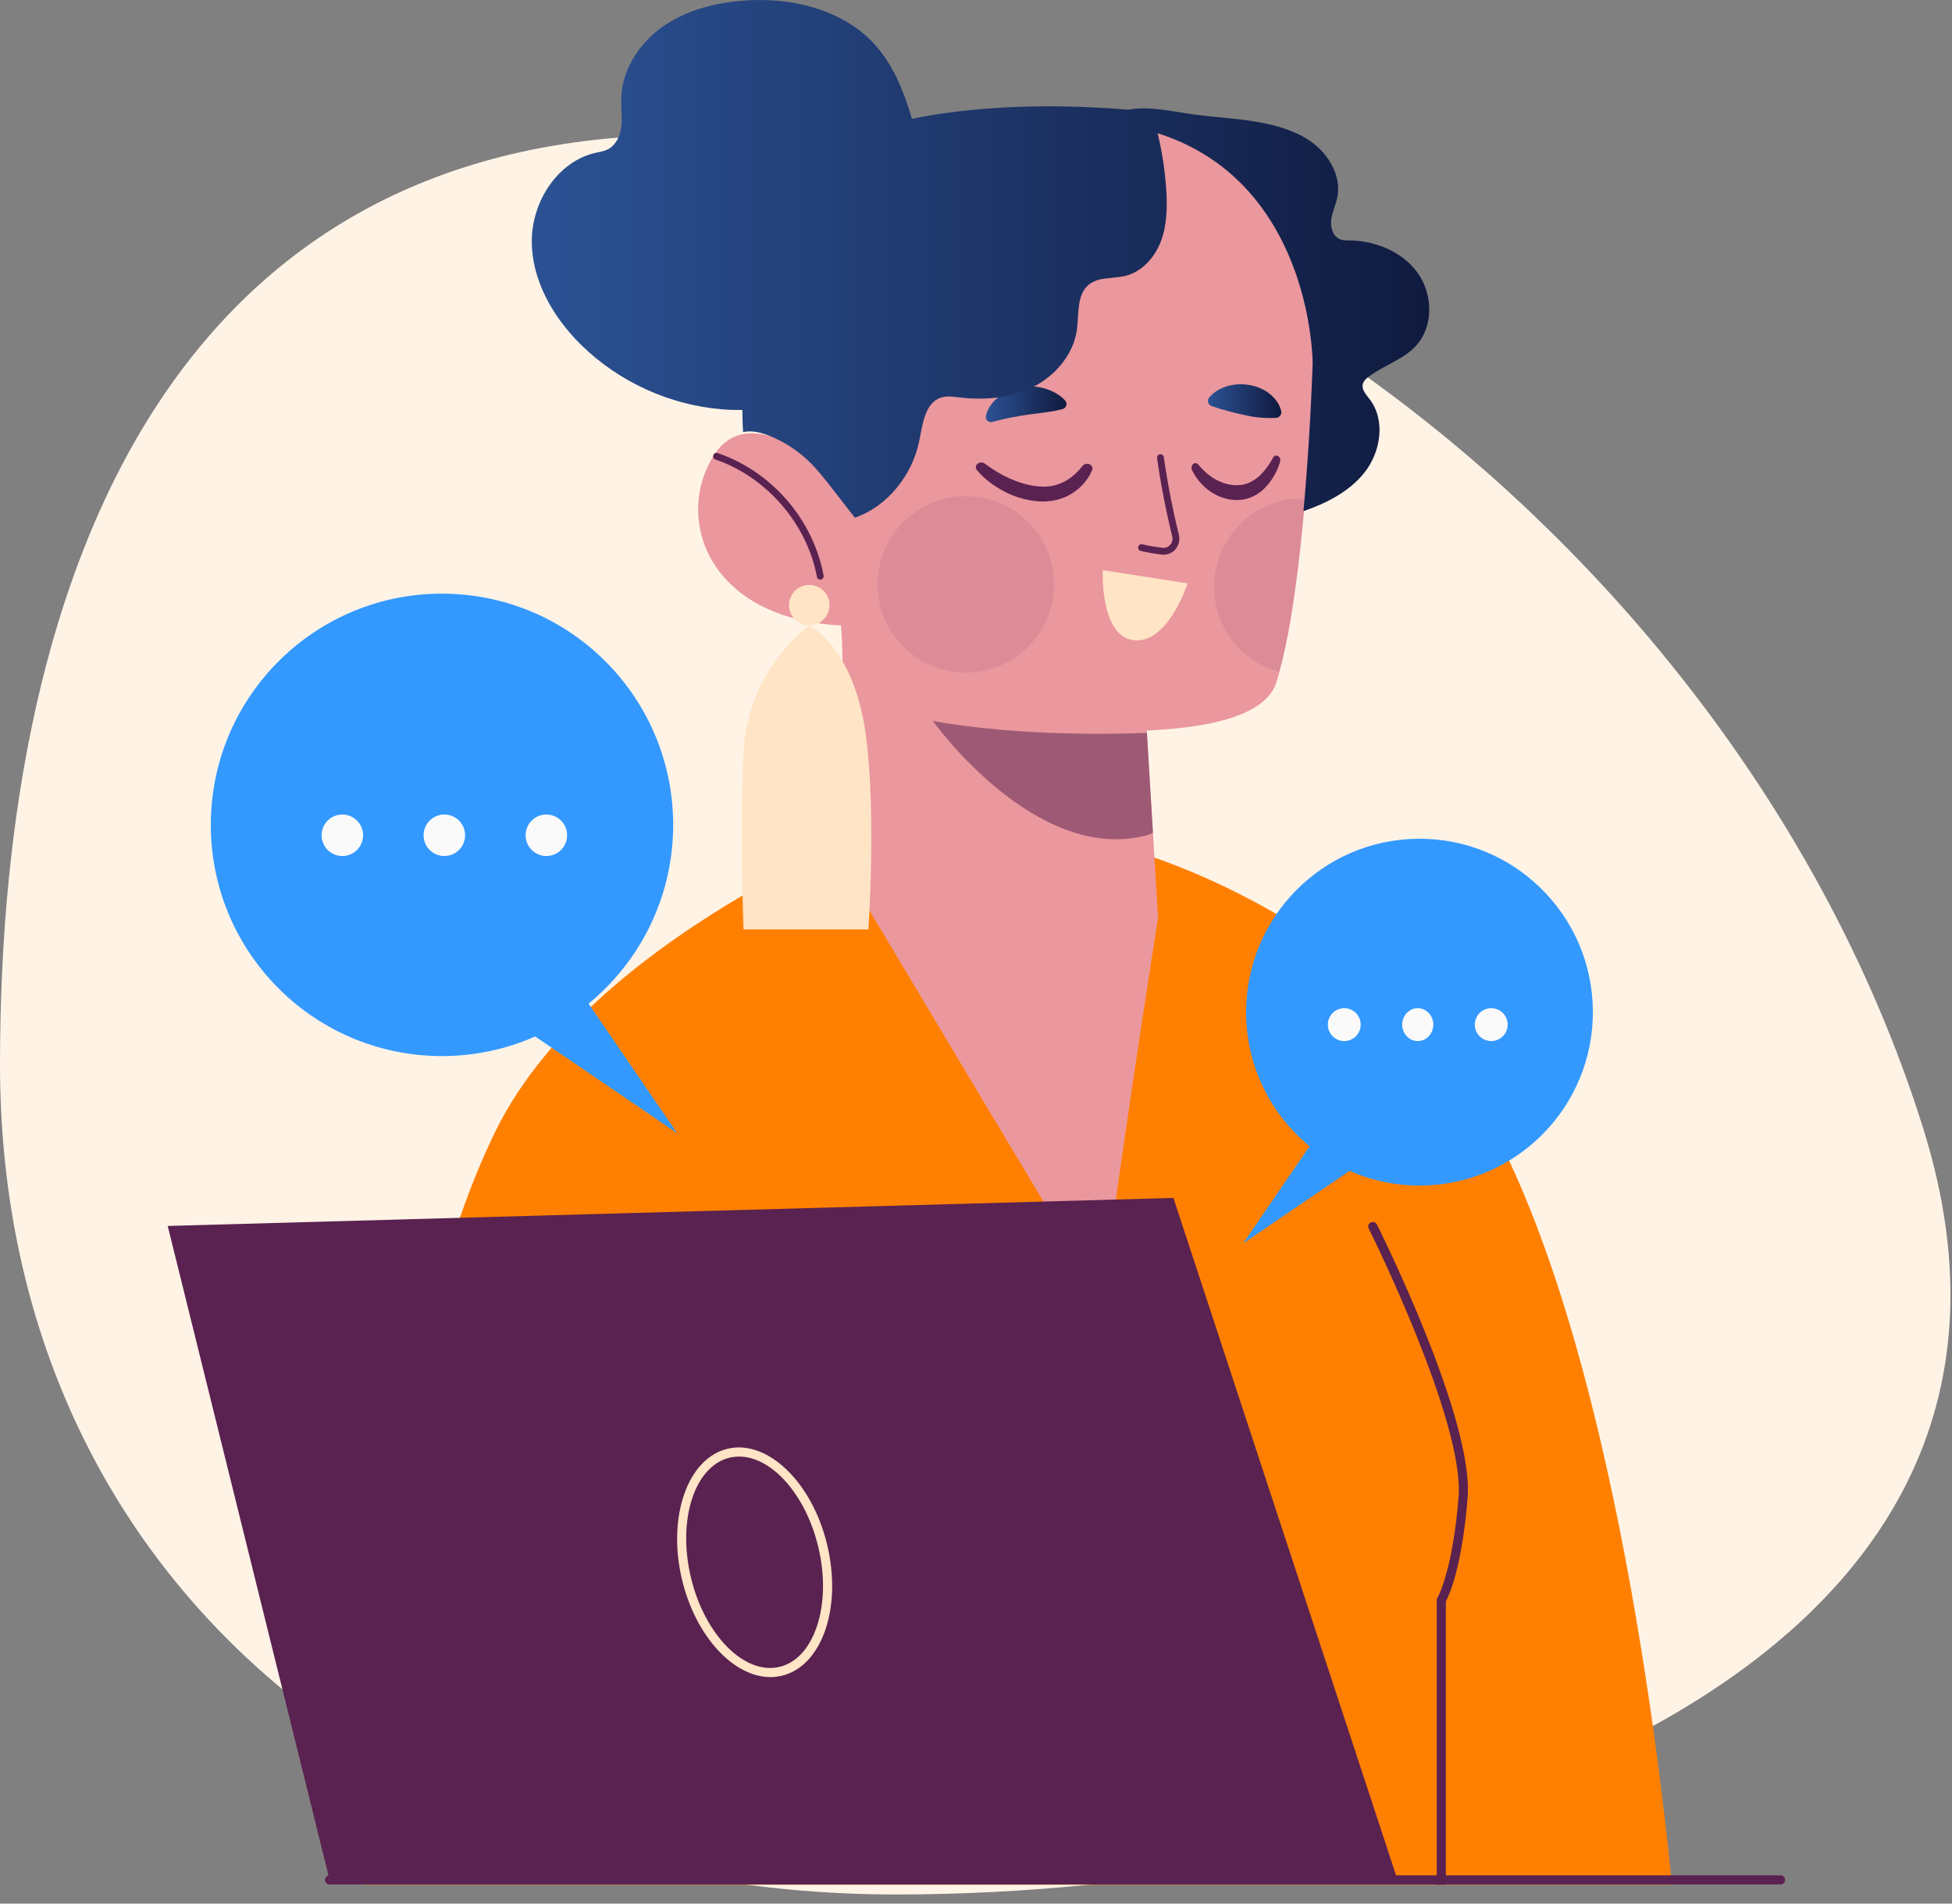
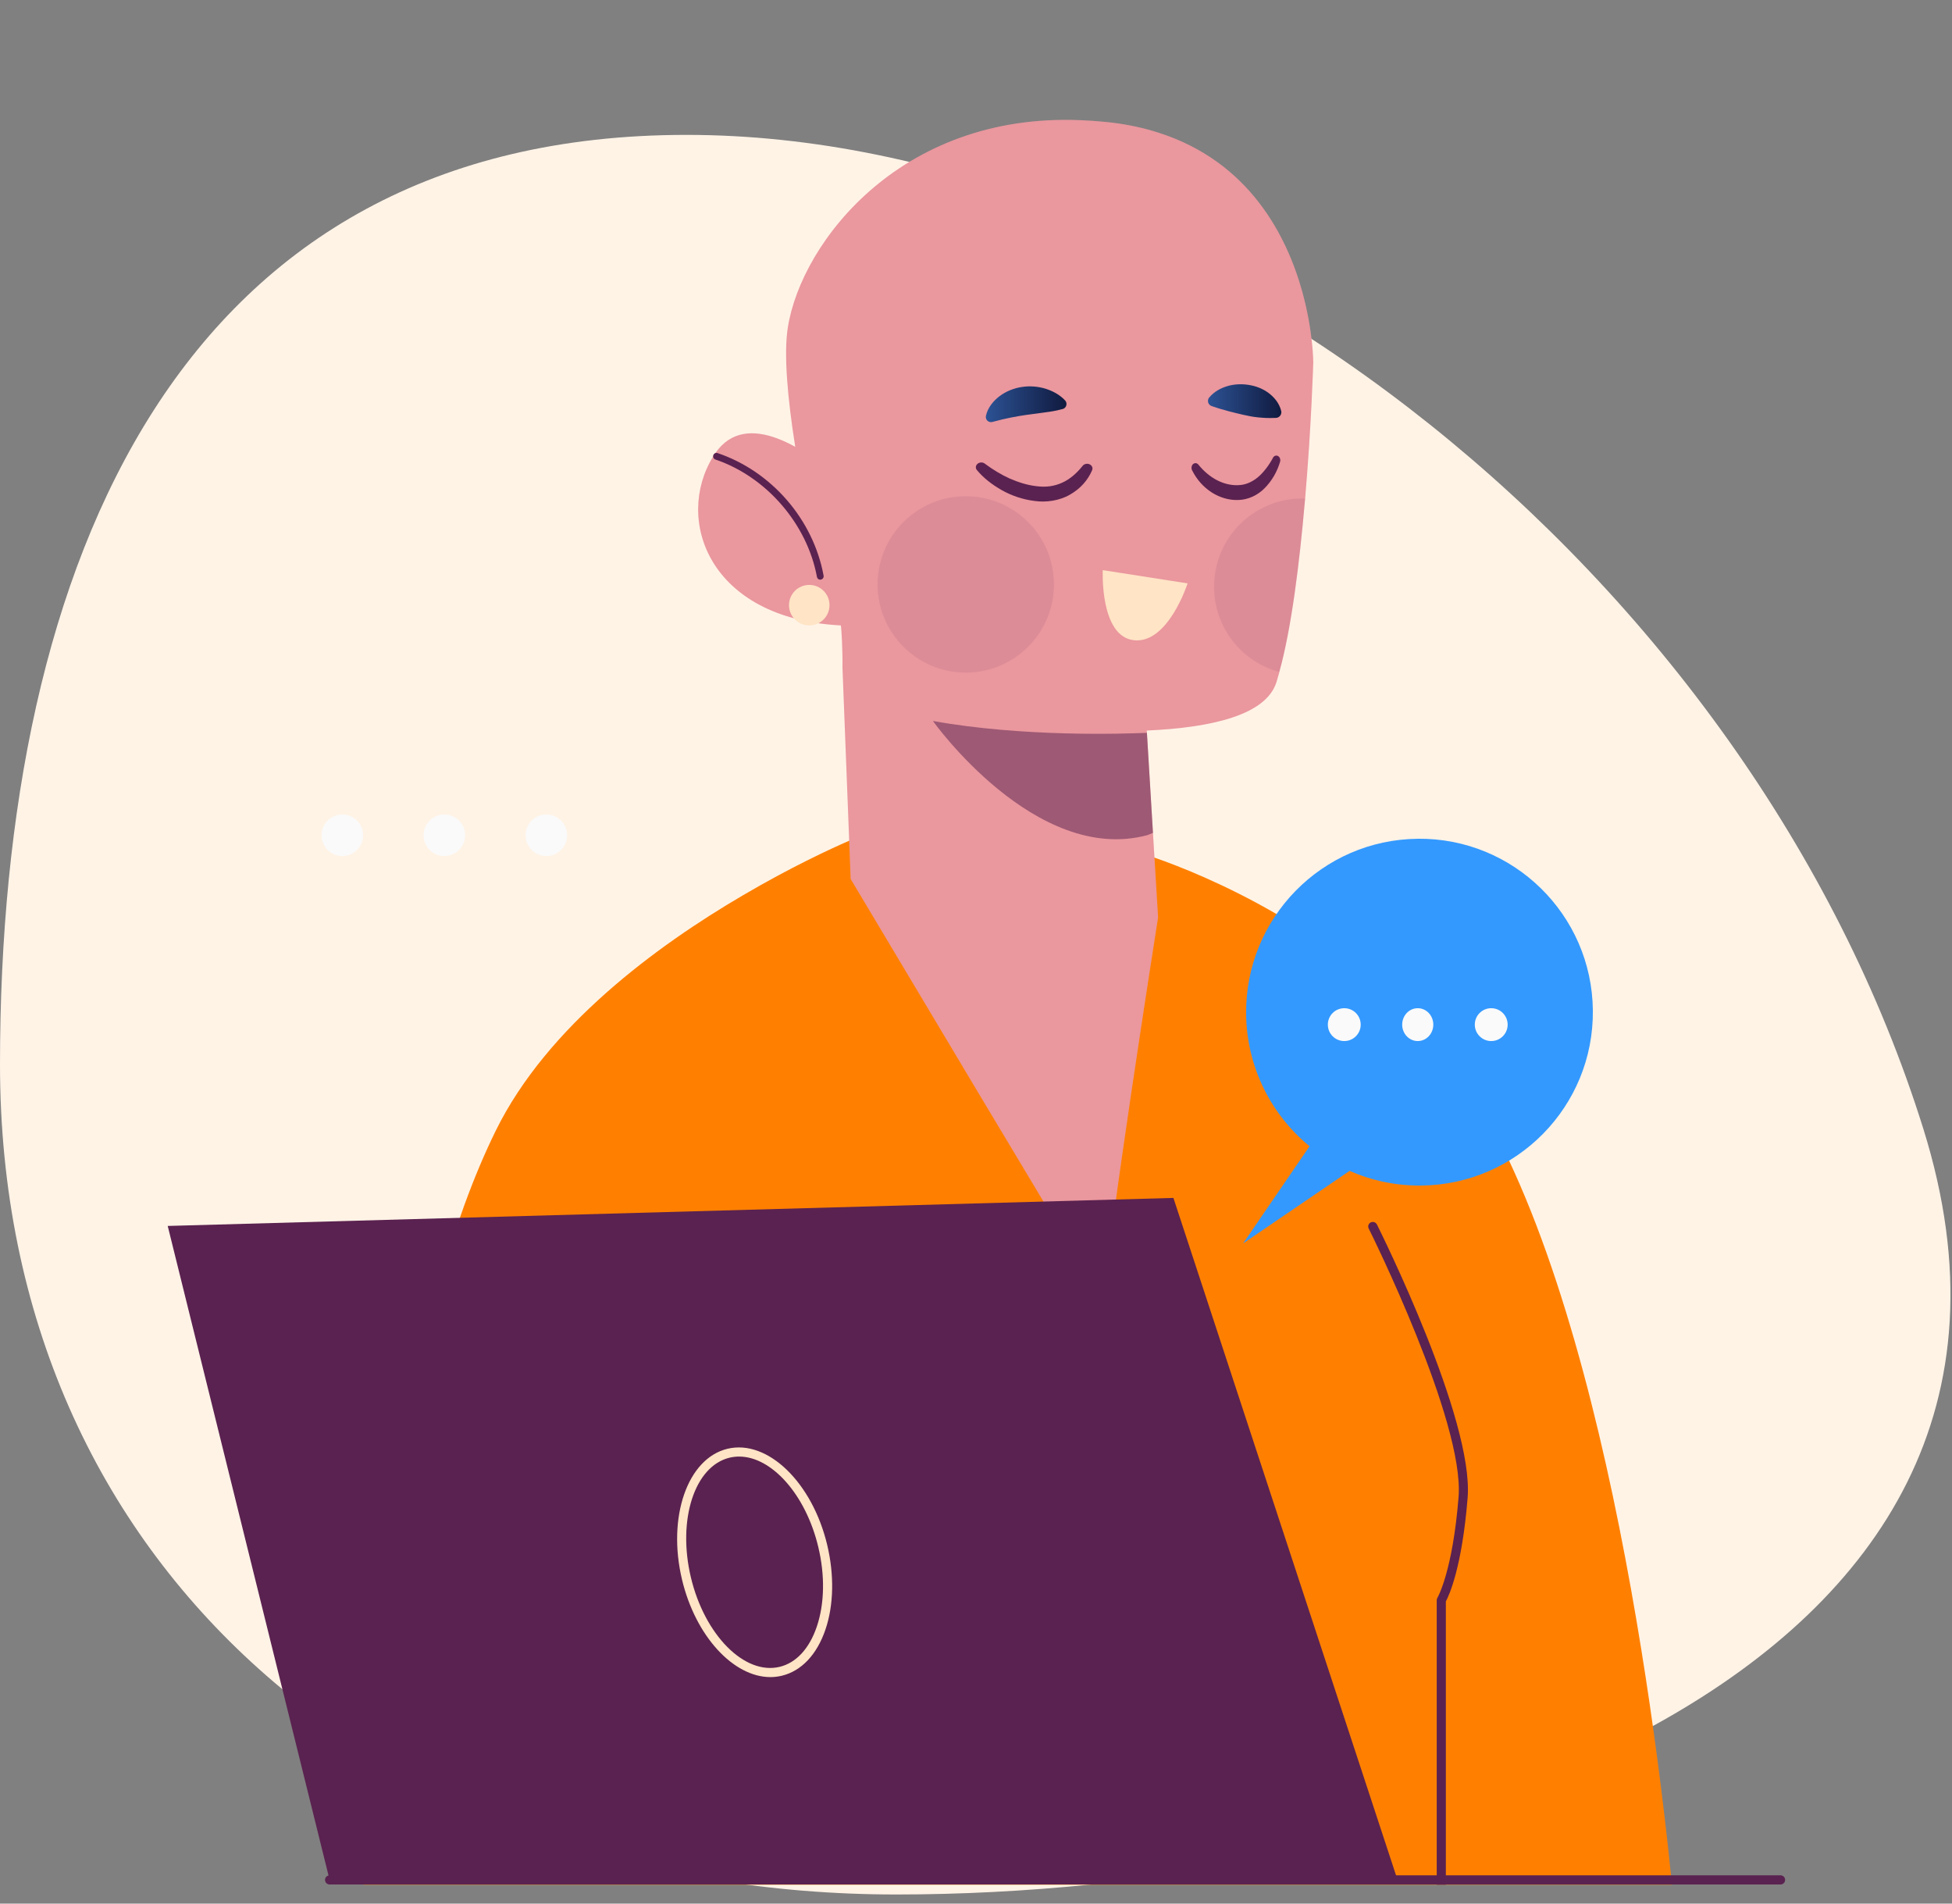
<svg xmlns="http://www.w3.org/2000/svg" width="200" height="195" viewBox="0 0 200 195" fill="none">
  <rect x="0" y="0" width="200" height="195" fill="#808080" stroke="none" />
  <g clip-path="url(#clip0_10687_5232)">
    <path d="M197.077 115.677C214.792 172.453 143.606 194.065 91.851 194.065C40.096 194.065 0 160.79 0 109.034C0 57.279 18.572 13.817 70.328 13.817C122.083 13.817 179.362 58.901 197.077 115.677Z" fill="#FFF3E6" />
    <path d="M171.308 193.064H37.237C37.179 189.005 37.171 183.495 37.414 177.997C37.893 167.228 41.481 134.694 50.815 115.783C56.082 105.109 67.309 96.872 76.078 91.737C80.969 88.858 85.102 86.948 87.003 86.123C87.733 85.798 88.138 85.637 88.138 85.637L89.272 85.695L115.999 87.109C115.999 87.109 116.832 87.332 118.275 87.847C123.534 89.675 136.832 95.177 146.999 106.692C163.183 125.022 169.518 175.163 171.308 193.064Z" fill="#FF8000" />
    <path d="M150.372 153.427C149.799 160.566 148.471 163.437 148.141 164.043V193.064H147.205V163.92C147.205 163.825 147.234 163.742 147.279 163.668C147.287 163.647 148.826 161.061 149.444 153.349C150.063 145.599 140.337 126.04 140.234 125.846C140.123 125.611 140.214 125.331 140.449 125.219C140.676 125.108 140.956 125.199 141.076 125.426C141.48 126.242 151.02 145.413 150.372 153.427Z" fill="#5A2250" />
    <path d="M134.555 37.132C134.555 37.132 134.369 43.571 133.722 51.077C133.714 51.209 133.693 51.349 133.685 51.481C133.149 57.59 132.336 64.321 131.078 68.837C131.049 68.941 131.02 69.044 130.996 69.147C130.921 69.398 130.855 69.642 130.781 69.885C129.721 73.222 124.24 74.533 117.492 74.834L117.513 75.078L118.131 85.319L118.655 93.976C118.655 93.976 113.145 128.903 113.145 133.374C113.004 133.374 87.16 90.041 87.16 90.041L86.319 68.375C86.348 66.66 86.216 64.325 86.15 64.065C72.588 63.364 69.103 53.177 73.067 46.767C73.104 46.701 73.149 46.635 73.186 46.569C73.224 46.524 73.252 46.466 73.29 46.421C74.902 44.086 77.261 44.032 79.617 44.903C80.243 45.138 80.87 45.435 81.481 45.773C80.693 40.799 80.293 36.307 80.714 33.589C82.083 24.742 92.605 11.082 111.664 12.364C111.862 12.373 112.056 12.381 112.246 12.402C112.835 12.439 113.417 12.505 114.015 12.571C115.702 12.785 117.249 13.123 118.663 13.581C127.997 16.543 131.849 24.161 133.441 29.922C134.555 33.981 134.555 37.128 134.555 37.128V37.132Z" fill="#FFA9AA" />
    <g opacity="0.13">
      <path d="M134.555 37.132C134.555 37.132 134.369 43.571 133.722 51.077C133.714 51.209 133.693 51.349 133.685 51.481C133.149 57.59 132.336 64.321 131.078 68.837C131.049 68.941 131.02 69.044 130.996 69.147C130.921 69.398 130.855 69.642 130.781 69.885C129.721 73.222 124.24 74.533 117.492 74.834L117.513 75.078L118.131 85.319L118.655 93.976C118.655 93.976 113.145 128.903 113.145 133.374C113.004 133.374 87.16 90.041 87.16 90.041L86.319 68.375C86.348 66.66 86.216 64.325 86.15 64.065C72.588 63.364 69.103 53.177 73.067 46.767C73.104 46.701 73.149 46.635 73.186 46.569C73.224 46.524 73.252 46.466 73.29 46.421C74.902 44.086 77.261 44.032 79.617 44.903C80.243 45.138 80.87 45.435 81.481 45.773C80.693 40.799 80.293 36.307 80.714 33.589C82.083 24.742 92.605 11.082 111.664 12.364C111.862 12.373 112.056 12.381 112.246 12.402C112.835 12.439 113.417 12.505 114.015 12.571C115.702 12.785 117.249 13.123 118.663 13.581C127.997 16.543 131.849 24.161 133.441 29.922C134.555 33.981 134.555 37.128 134.555 37.128V37.132Z" fill="#5A2250" />
    </g>
    <path d="M84.042 59.375C84.063 59.375 84.084 59.375 84.104 59.371C84.294 59.338 84.418 59.157 84.385 58.967C83.325 53.218 79.064 48.289 73.525 46.412C73.343 46.35 73.145 46.449 73.083 46.631C73.022 46.812 73.121 47.01 73.302 47.072C78.524 48.841 82.702 53.675 83.704 59.099C83.733 59.264 83.881 59.384 84.046 59.384L84.042 59.375Z" fill="#5A2250" />
    <g opacity="0.23">
      <g opacity="0.41">
        <path d="M133.722 51.073C133.714 51.205 133.693 51.345 133.685 51.477C133.149 57.585 132.336 64.317 131.078 68.833C127.226 67.802 124.396 64.279 124.396 60.097C124.396 55.111 128.434 51.065 133.421 51.065C133.524 51.065 133.619 51.065 133.722 51.073Z" fill="#5A2250" />
      </g>
      <g opacity="0.41">
        <path d="M89.919 59.866C89.919 64.856 93.966 68.898 98.952 68.898C103.939 68.898 107.985 64.852 107.985 59.866C107.985 54.879 103.939 50.833 98.952 50.833C93.962 50.833 89.919 54.879 89.919 59.866Z" fill="#5A2250" />
      </g>
    </g>
-     <path d="M110.885 47.769C110.348 48.441 109.623 49.101 108.822 49.448C108.014 49.815 107.152 49.93 106.216 49.806C105.263 49.703 104.339 49.402 103.44 49.014C102.561 48.614 101.691 48.082 100.94 47.521L100.903 47.493C100.672 47.315 100.322 47.34 100.12 47.546C99.946 47.724 99.942 47.975 100.095 48.157C100.808 49.002 101.662 49.654 102.652 50.215C103.634 50.767 104.768 51.163 105.968 51.312C107.173 51.493 108.571 51.287 109.635 50.664C110.711 50.046 111.458 49.192 111.899 48.165C112.007 47.913 111.862 47.633 111.578 47.538C111.338 47.46 111.07 47.538 110.93 47.715L110.889 47.769H110.885Z" fill="#5A2250" />
+     <path d="M110.885 47.769C110.348 48.441 109.623 49.101 108.822 49.448C108.014 49.815 107.152 49.93 106.216 49.806C105.263 49.703 104.339 49.402 103.44 49.014C102.561 48.614 101.691 48.082 100.94 47.521L100.903 47.493C100.672 47.315 100.322 47.34 100.12 47.546C99.946 47.724 99.942 47.975 100.095 48.157C100.808 49.002 101.662 49.654 102.652 50.215C103.634 50.767 104.768 51.163 105.968 51.312C107.173 51.493 108.571 51.287 109.635 50.664C110.711 50.046 111.458 49.192 111.899 48.165C112.007 47.913 111.862 47.633 111.578 47.538C111.338 47.46 111.07 47.538 110.93 47.715L110.889 47.769Z" fill="#5A2250" />
    <path d="M130.41 46.931C130.005 47.678 129.461 48.404 128.863 48.903C128.252 49.398 127.576 49.686 126.858 49.699C126.12 49.732 125.369 49.538 124.685 49.187C124.008 48.833 123.332 48.272 122.825 47.641L122.787 47.595C122.631 47.401 122.371 47.393 122.206 47.575C122.066 47.731 122.041 47.979 122.136 48.169C122.631 49.15 123.311 49.901 124.149 50.441C124.982 50.973 125.943 51.258 126.9 51.217C127.885 51.188 128.871 50.734 129.589 49.992C130.315 49.249 130.839 48.358 131.156 47.307C131.23 47.059 131.119 46.787 130.909 46.696C130.727 46.622 130.529 46.704 130.43 46.886L130.405 46.931H130.41Z" fill="#5A2250" />
-     <path d="M119.228 56.823C119.166 56.823 119.105 56.823 119.039 56.81C118.321 56.728 117.595 56.604 116.886 56.439C116.696 56.394 116.58 56.208 116.622 56.018C116.663 55.829 116.848 55.705 117.042 55.754C117.727 55.915 118.424 56.035 119.117 56.113C119.41 56.154 119.694 56.039 119.892 55.812C120.103 55.577 120.181 55.251 120.107 54.946C119.459 52.315 118.935 49.617 118.552 46.932C118.523 46.742 118.659 46.561 118.849 46.536C119.034 46.507 119.22 46.643 119.245 46.833C119.624 49.493 120.144 52.166 120.787 54.777C120.919 55.309 120.779 55.87 120.42 56.278C120.111 56.629 119.682 56.823 119.224 56.823H119.228Z" fill="#5A2250" />
    <path d="M112.984 58.402L121.679 59.759C121.679 59.759 119.686 65.979 116.176 65.583C112.666 65.183 112.988 58.407 112.988 58.407L112.984 58.402Z" fill="#FFE4C5" />
    <g opacity="0.53">
      <path d="M95.586 73.856C95.586 73.856 106.096 88.622 117.558 85.549L118.131 85.319L117.512 75.069C115.116 75.172 104.801 75.514 95.591 73.856H95.586Z" fill="#5A2250" />
    </g>
    <path d="M84.991 61.991C84.991 63.137 84.063 64.065 82.916 64.065C81.769 64.065 80.841 63.137 80.841 61.991C80.841 60.844 81.769 59.916 82.916 59.916C84.063 59.916 84.991 60.844 84.991 61.991Z" fill="#FFE4C5" />
-     <path d="M82.916 64.065C82.916 64.065 76.535 68.532 76.177 77.144C75.818 85.756 76.177 95.21 76.177 95.21H88.979C88.979 95.21 89.783 83.5 88.74 75.47C87.544 66.26 82.916 64.065 82.916 64.065Z" fill="#FFE4C5" />
    <path d="M101.018 42.597C101.204 41.756 101.769 41.067 102.437 40.564C103.114 40.065 103.914 39.751 104.734 39.636C105.547 39.516 106.368 39.59 107.118 39.817C107.869 40.056 108.562 40.419 109.123 41.013C109.329 41.232 109.317 41.574 109.102 41.776C109.036 41.838 108.958 41.88 108.875 41.904H108.855C108.108 42.115 107.461 42.189 106.85 42.275L105.147 42.502C104.615 42.581 104.091 42.667 103.542 42.779C102.986 42.886 102.433 43.022 101.724 43.212L101.674 43.224C101.389 43.298 101.097 43.129 101.022 42.845C101.002 42.762 101.002 42.675 101.018 42.593V42.597Z" fill="url(#paint0_linear_10687_5232)" />
    <path d="M123.897 40.717C124.396 40.118 125.064 39.76 125.769 39.549C126.475 39.343 127.225 39.314 127.947 39.43C128.669 39.541 129.374 39.809 129.968 40.25C130.558 40.692 131.061 41.282 131.267 42.078C131.35 42.391 131.164 42.709 130.851 42.791C130.81 42.799 130.772 42.808 130.731 42.808H130.686C129.935 42.845 129.382 42.803 128.855 42.75C128.331 42.696 127.861 42.601 127.378 42.49C126.9 42.383 126.421 42.267 125.906 42.131C125.386 41.987 124.846 41.843 124.177 41.607L124.14 41.595C123.852 41.492 123.695 41.178 123.798 40.886C123.819 40.82 123.856 40.762 123.897 40.712V40.717Z" fill="url(#paint1_linear_10687_5232)" />
    <path d="M17.183 125.582L33.772 192.572H143.191L120.226 122.711L17.183 125.582Z" fill="#5A2250" />
    <path d="M182.432 193.042H33.772C33.512 193.042 33.302 192.832 33.302 192.572C33.302 192.312 33.512 192.102 33.772 192.102H182.432C182.692 192.102 182.902 192.312 182.902 192.572C182.902 192.832 182.692 193.042 182.432 193.042Z" fill="#5A2250" />
    <path d="M78.931 171.797C75.161 171.797 71.264 167.623 69.878 161.807C68.348 155.398 70.443 149.384 74.543 148.407C78.642 147.425 83.225 151.851 84.755 158.26C85.485 161.329 85.427 164.398 84.582 166.905C83.711 169.487 82.115 171.178 80.09 171.661C79.707 171.752 79.319 171.797 78.931 171.797ZM75.731 149.207C75.405 149.207 75.083 149.244 74.761 149.318C71.16 150.176 69.383 155.682 70.789 161.589C72.2 167.499 76.283 171.603 79.871 170.749C81.575 170.345 82.932 168.873 83.695 166.608C84.483 164.266 84.536 161.378 83.843 158.479C82.561 153.096 79.063 149.207 75.731 149.207Z" fill="#FFE4C5" />
-     <path d="M45.519 60.815C58.602 60.943 69.099 71.654 68.971 84.733C68.897 92.029 65.535 98.517 60.305 102.811L69.379 116.079L54.832 106.172C51.842 107.492 48.53 108.214 45.053 108.181C31.97 108.053 21.473 97.342 21.601 84.263C21.729 71.18 32.44 60.683 45.519 60.811V60.815Z" fill="#3399FF" />
    <path d="M145.265 85.921C135.453 86.017 127.58 94.05 127.676 103.859C127.731 109.332 130.253 114.198 134.175 117.418L127.37 127.369L138.28 119.939C140.523 120.929 143.007 121.47 145.614 121.445C155.426 121.349 163.299 113.316 163.203 103.507C163.107 93.695 155.074 85.822 145.265 85.918V85.921Z" fill="#3399FF" />
    <ellipse cx="137.733" cy="104.96" rx="1.683" ry="1.683" fill="#FAFAFA" />
    <ellipse cx="145.261" cy="104.96" rx="1.594" ry="1.683" fill="#FAFAFA" />
    <ellipse cx="152.79" cy="104.96" rx="1.683" ry="1.683" fill="#FAFAFA" />
-     <path d="M139.632 39.343C139.492 39.904 139.962 40.411 140.317 40.873C141.979 43.014 141.488 46.268 139.81 48.396C138.255 50.364 135.929 51.535 133.549 52.368C133.573 52.092 133.598 51.815 133.623 51.539C133.631 51.407 133.652 51.267 133.66 51.135C134.308 43.628 134.493 37.19 134.493 37.19C134.493 37.19 134.493 34.043 133.38 29.984C131.783 24.222 127.939 16.608 118.61 13.647C119.076 15.569 119.373 17.536 119.496 19.508C119.604 21.269 119.567 23.084 118.936 24.734C118.309 26.384 116.989 27.856 115.273 28.268C114.027 28.57 112.58 28.343 111.577 29.143C110.295 30.17 110.559 32.129 110.34 33.758C110.258 34.369 110.088 34.954 109.849 35.511C109.078 37.293 107.577 38.774 105.82 39.652C103.518 40.803 100.833 41.013 98.276 40.708C97.669 40.638 97.043 40.539 96.457 40.716C94.749 41.232 94.531 43.484 94.172 45.228C93.458 48.681 90.926 51.885 87.589 53.028C86.806 52.022 86.022 51.015 85.238 50.009C84.475 49.031 83.708 48.05 82.809 47.192C81.852 46.284 80.751 45.529 79.559 44.965C79.555 44.96 79.555 44.956 79.55 44.96C79.34 44.857 79.13 44.762 78.915 44.676C78.037 44.317 77.068 44.057 76.135 44.259C76.09 43.521 76.065 42.766 76.061 41.999C75.389 42.007 74.717 41.987 74.048 41.933C68.629 41.508 63.382 39.112 59.51 35.297C56.647 32.475 54.478 28.701 54.486 24.684C54.49 20.663 57.121 16.53 61.044 15.647C61.452 15.557 61.873 15.495 62.248 15.313C63.11 14.893 63.556 13.899 63.663 12.942C63.774 11.989 63.626 11.024 63.651 10.063C63.729 7.188 65.445 4.511 67.775 2.82C70.105 1.133 72.988 0.345 75.855 0.09C79.893 -0.269 84.133 0.432 87.494 2.705C90.819 4.948 92.357 8.475 93.434 12.17C94.176 12.018 94.918 11.886 95.657 11.766C102.103 10.735 109 10.69 115.582 11.238C117.814 10.822 120.301 11.465 122.491 11.75C126.191 12.228 130.538 12.216 133.829 14.179C135.92 15.429 137.512 17.858 137.017 20.242C136.852 21.022 136.481 21.752 136.39 22.54C136.3 23.331 136.597 24.264 137.347 24.532C137.628 24.631 137.937 24.622 138.242 24.627C140.932 24.655 143.695 25.781 145.262 27.967C146.826 30.153 146.9 33.441 145.077 35.425C143.769 36.852 141.773 37.421 140.23 38.592C139.971 38.79 139.711 39.025 139.632 39.343Z" fill="url(#paint2_linear_10687_5232)" />
    <circle cx="35.075" cy="85.562" r="2.126" fill="#FAFAFA" />
    <circle cx="45.527" cy="85.562" r="2.126" fill="#FAFAFA" />
    <ellipse cx="55.979" cy="85.562" rx="2.126" ry="2.126" fill="#FAFAFA" />
  </g>
  <defs>
    <linearGradient id="paint0_linear_10687_5232" x1="101.006" y1="41.41" x2="109.271" y2="41.41" gradientUnits="userSpaceOnUse">
      <stop stop-color="#2C5294" />
      <stop offset="1" stop-color="#101A3F" />
    </linearGradient>
    <linearGradient id="paint1_linear_10687_5232" x1="123.766" y1="41.092" x2="131.287" y2="41.092" gradientUnits="userSpaceOnUse">
      <stop stop-color="#2C5294" />
      <stop offset="1" stop-color="#101A3F" />
    </linearGradient>
    <linearGradient id="paint2_linear_10687_5232" x1="54.485" y1="26.515" x2="146.439" y2="26.515" gradientUnits="userSpaceOnUse">
      <stop stop-color="#2C5294" />
      <stop offset="1" stop-color="#101A3F" />
    </linearGradient>
    <clipPath id="clip0_10687_5232">
      <rect width="200" height="194.154" fill="white" />
    </clipPath>
  </defs>
</svg>